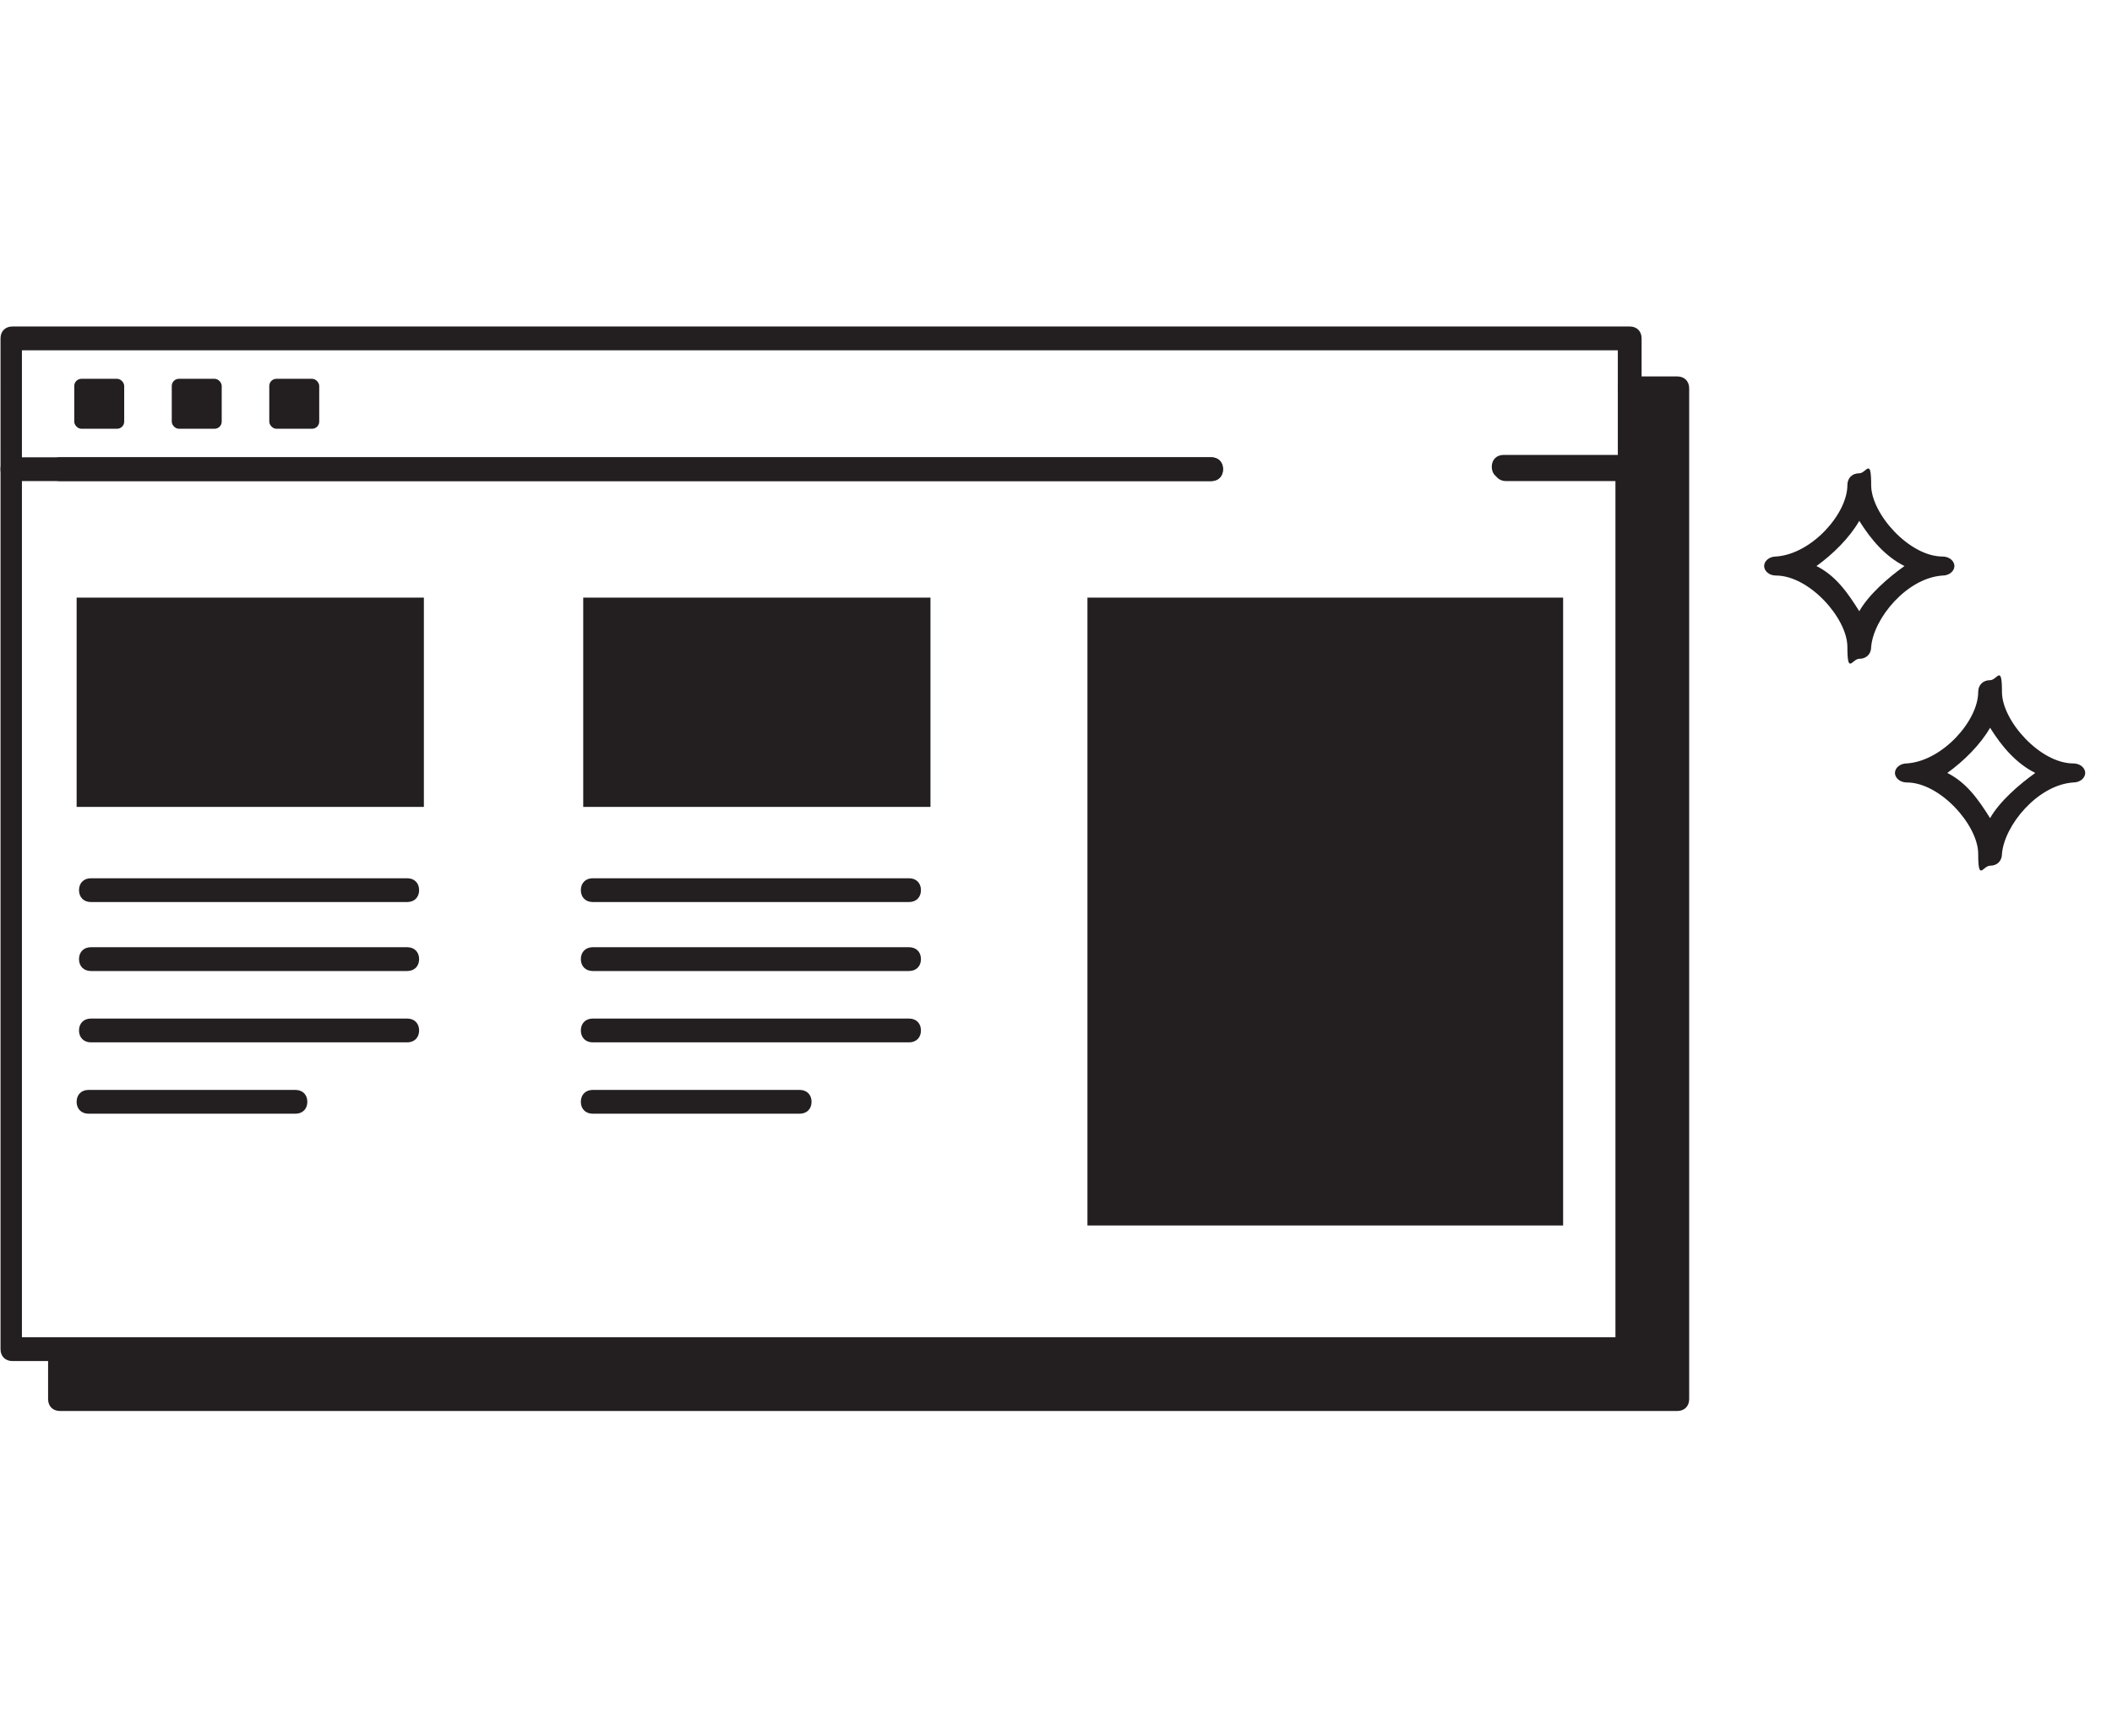
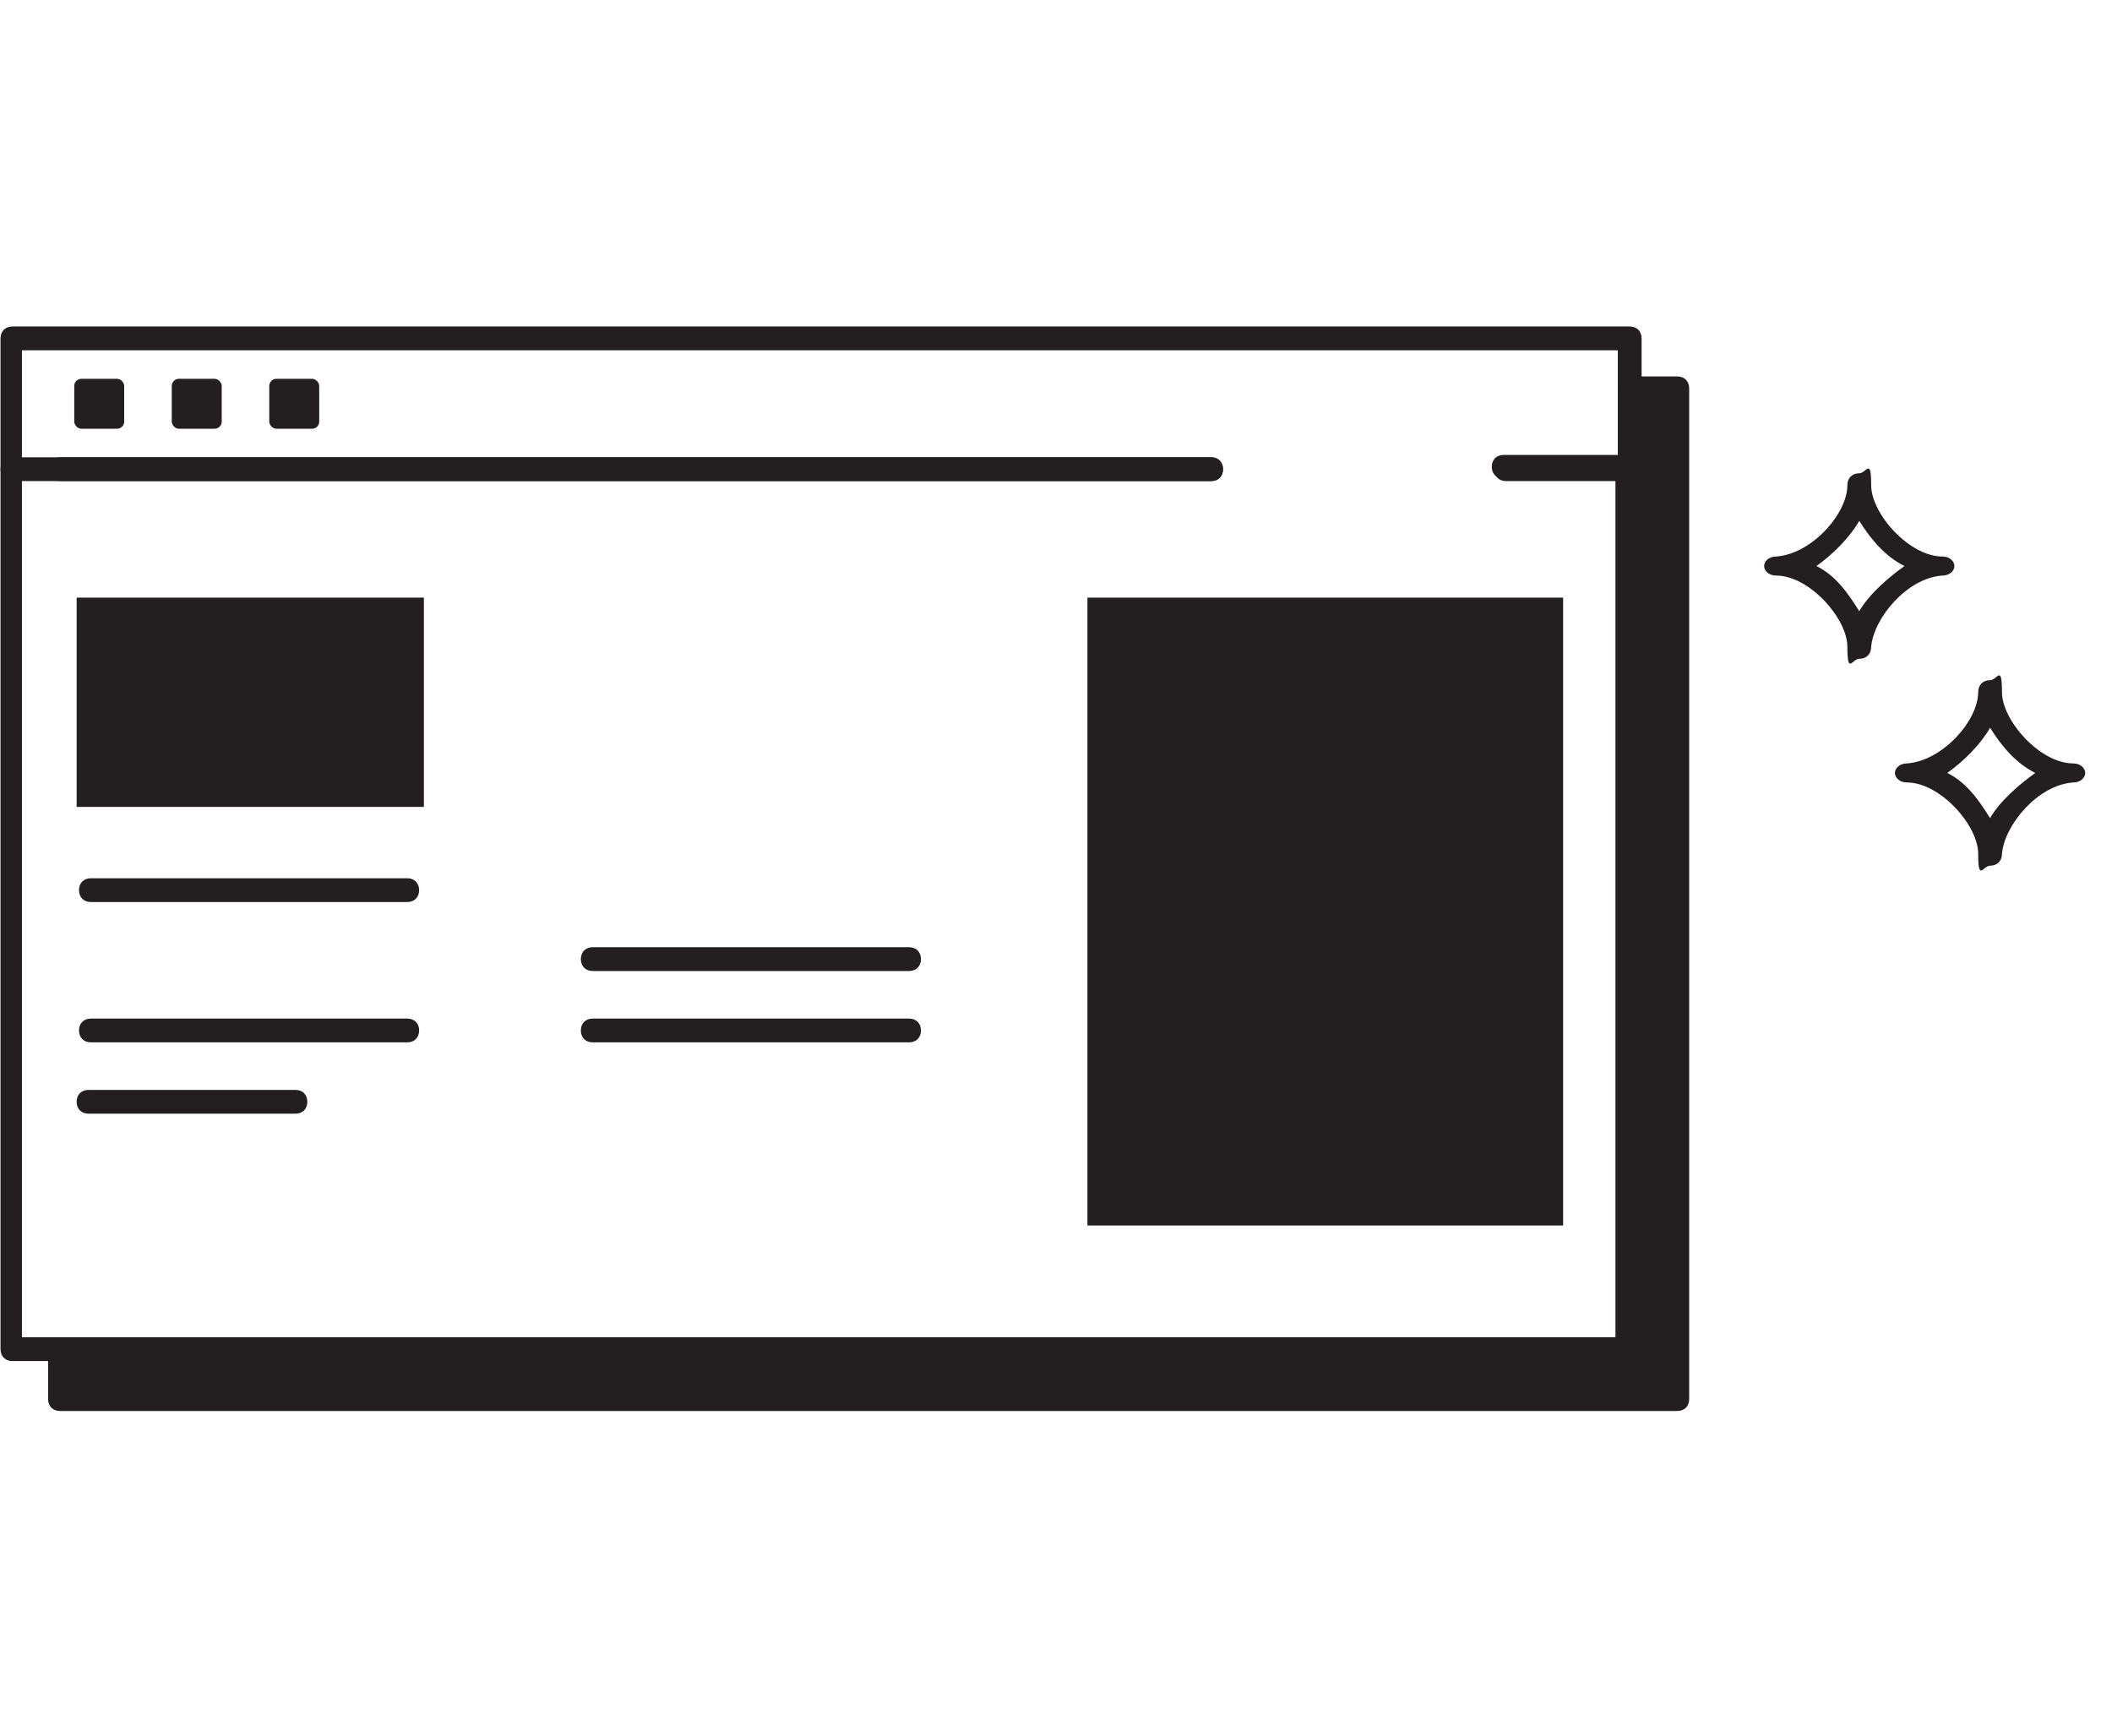
<svg xmlns="http://www.w3.org/2000/svg" xmlns:ns1="http://sodipodi.sourceforge.net/DTD/sodipodi-0.dtd" xmlns:ns2="http://www.inkscape.org/namespaces/inkscape" version="1.1" viewBox="0 0 88.8 73" id="svg37" ns1:docname="icon-web-optimization-2.svg" width="88.8" height="73" ns2:version="1.3.2 (091e20e, 2023-11-25)">
  <ns1:namedview id="namedview37" pagecolor="#ffffff" bordercolor="#000000" borderopacity="0.25" ns2:showpageshadow="2" ns2:pageopacity="0.0" ns2:pagecheckerboard="0" ns2:deskcolor="#d1d1d1" ns2:zoom="4.2899023" ns2:cx="55.479119" ns2:cy="26.224374" ns2:window-width="1296" ns2:window-height="802" ns2:window-x="1746" ns2:window-y="137" ns2:window-maximized="0" ns2:current-layer="Layer_1" />
  <defs id="defs15">
    <style id="style1">
      .cls-1 {
        fill: url(#Nepojmenovaný_přechod_3);
      }

      .cls-2 {
        fill: url(#Nepojmenovaný_přechod_2);
      }

      .cls-3 {
        fill: #231f20;
      }

      .cls-4 {
        fill: url(#Nepojmenovaný_přechod);
      }
    </style>
    <linearGradient id="Nepojmenovaný_přechod" data-name="Nepojmenovaný přechod" x1="62.9" y1="503.9" x2="99.2" y2="503.9" gradientTransform="translate(-17.778,-410.072)" gradientUnits="userSpaceOnUse">
      <stop offset="0" stop-color="#eaa232" id="stop1" />
      <stop offset=".3" stop-color="#b4a84d" id="stop2" />
      <stop offset=".6" stop-color="#72af6e" id="stop3" />
      <stop offset=".9" stop-color="#49b483" id="stop4" />
      <stop offset="1" stop-color="#3ab68b" id="stop5" />
    </linearGradient>
    <linearGradient id="Nepojmenovaný_přechod_2" data-name="Nepojmenovaný přechod 2" x1="62.9" y1="441.4" x2="99.2" y2="441.4" gradientTransform="translate(-17.778,-410.072)" gradientUnits="userSpaceOnUse">
      <stop offset="0" stop-color="#eaa232" id="stop6" />
      <stop offset=".3" stop-color="#b4a84d" id="stop7" />
      <stop offset=".6" stop-color="#72af6e" id="stop8" />
      <stop offset=".9" stop-color="#49b483" id="stop9" />
      <stop offset="1" stop-color="#3ab68b" id="stop10" />
    </linearGradient>
    <linearGradient id="Nepojmenovaný_přechod_3" data-name="Nepojmenovaný přechod 3" x1="99.5" y1="111.2" x2="105.6" y2="111.2" gradientTransform="matrix(1,0,0,-1,0,156.9)" gradientUnits="userSpaceOnUse">
      <stop offset="0" stop-color="#eaa232" id="stop11" />
      <stop offset=".3" stop-color="#b4a84d" id="stop12" />
      <stop offset=".6" stop-color="#72af6e" id="stop13" />
      <stop offset=".9" stop-color="#49b483" id="stop14" />
      <stop offset="1" stop-color="#3ab68b" id="stop15" />
    </linearGradient>
  </defs>
  <g id="g37" transform="translate(-27.8,-26)">
    <g id="Layer_1">
      <path class="cls-4" d="m 81.222,92.628 c -5.1,3.8 -11.2,5.9 -17.7,5.9 -6.5,0 -12.4,-2 -17.5,-5.7 v 5.6 c 0.1,0.4 0,0.5 -0.3,0.6 v 0 c -0.3,0 -0.5,-0.2 -0.5,-0.5 l -0.2,-6.7 v 0 c 0,0 0,0 0,0 0,0 0.1,-0.2 0.3,-0.3 v 0 l 6.2,-2.8 c 0.2,0 0.6,0 0.7,0.2 0.1,0.2 0,0.5 -0.3,0.7 l -5.3,2.4 c 4.9,3.7 10.8,5.6 16.9,5.6 6.1,0 12.1,-2 17.1,-5.7 0.2,-0.2 0.5,0 0.7,0 0.2,0.2 0,0.5 0,0.7 v 0 z" id="path15" style="fill:url(#Nepojmenovan%C3%BD_p%C5%99echod)" />
      <path class="cls-2" d="m 81.422,33.328 c 0,0.2 0,0.4 -0.3,0.5 l -6.2,2.8 h -0.2 c -0.2,0 -0.4,0 -0.5,-0.3 -0.1,-0.3 0,-0.5 0.2,-0.7 l 5.3,-2.4 c -4.9,-3.7 -10.8,-5.6 -16.9,-5.6 -6.1,0 -12.1,2 -17.1,5.7 h -0.3 c -0.2,0 -0.3,0 -0.4,-0.2 -0.2,-0.2 0,-0.5 0,-0.7 5.1,-3.9 11.2,-5.9 17.7,-5.9 6.5,0 12.4,2 17.5,5.7 v -5.7 c 0,-0.4 0,-0.5 0.3,-0.5 v 0 c 0.3,0 0.5,0.2 0.5,0.5 z" id="path16" style="fill:url(#Nepojmenovan%C3%BD_p%C5%99echod_2)" />
      <path class="cls-3" d="m 114.974,58.1 c -1.4,0 -3,-1.8 -3,-3 0,-1.2 -0.2,-0.5 -0.5,-0.5 -0.3,0 -0.5,0.2 -0.5,0.5 0,1.2 -1.5,2.9 -3,3 -0.3,0 -0.5,0.2 -0.5,0.4 0,0.2 0.2,0.4 0.5,0.4 1.4,0 3,1.8 3,3 0,1.2 0.2,0.5 0.5,0.5 0.3,0 0.5,-0.2 0.5,-0.5 0.1,-1.2 1.5,-2.9 3,-3 0.3,0 0.5,-0.2 0.5,-0.4 0,-0.2 -0.2,-0.4 -0.5,-0.4 z m -1.6,0.4 c -0.7,0.5 -1.5,1.2 -1.9,1.9 -0.5,-0.8 -1,-1.5 -1.8,-1.9 v 0 c 0.7,-0.5 1.4,-1.2 1.8,-1.9 0.5,0.8 1.1,1.5 1.9,1.9 z" id="path17" />
      <path class="cls-3" d="m 109.474,49.4 c -1.4,0 -3,-1.8 -3,-3 0,-1.2 -0.2,-0.5 -0.5,-0.5 -0.3,0 -0.5,0.2 -0.5,0.5 0,1.2 -1.5,2.9 -3,3 -0.3,0 -0.5,0.2 -0.5,0.4 0,0.2 0.2,0.4 0.5,0.4 1.4,0 3,1.8 3,3 0,1.2 0.2,0.5 0.5,0.5 0.3,0 0.5,-0.2 0.5,-0.5 0.1,-1.2 1.5,-2.9 3,-3 0.3,0 0.5,-0.2 0.5,-0.4 0,-0.2 -0.2,-0.4 -0.5,-0.4 z m -1.6,0.4 c -0.7,0.5 -1.5,1.2 -1.9,1.9 -0.5,-0.8 -1,-1.5 -1.8,-1.9 v 0 c 0.7,-0.5 1.4,-1.2 1.8,-1.9 0.5,0.8 1.1,1.5 1.9,1.9 z" id="path18" />
      <g id="g36" transform="translate(-17.778,0.028)">
        <rect class="cls-3" x="91.3" y="51.1" width="20" height="26.4" id="rect18" />
        <g id="g22">
          <rect class="cls-3" x="48.8" y="51.1" width="14.6" height="8.8" id="rect19" />
          <path class="cls-3" d="M 62.7,63.9 H 49.4 c -0.3,0 -0.5,-0.2 -0.5,-0.5 0,-0.3 0.2,-0.5 0.5,-0.5 h 13.3 c 0.3,0 0.5,0.2 0.5,0.5 0,0.3 -0.2,0.5 -0.5,0.5 z" id="path19" />
-           <path class="cls-3" d="M 62.7,66.8 H 49.4 c -0.3,0 -0.5,-0.2 -0.5,-0.5 0,-0.3 0.2,-0.5 0.5,-0.5 h 13.3 c 0.3,0 0.5,0.2 0.5,0.5 0,0.3 -0.2,0.5 -0.5,0.5 z" id="path20" />
          <path class="cls-3" d="M 62.7,69.8 H 49.4 c -0.3,0 -0.5,-0.2 -0.5,-0.5 0,-0.3 0.2,-0.5 0.5,-0.5 h 13.3 c 0.3,0 0.5,0.2 0.5,0.5 0,0.3 -0.2,0.5 -0.5,0.5 z" id="path21" />
          <path class="cls-3" d="m 58,72.8 h -8.7 c -0.3,0 -0.5,-0.2 -0.5,-0.5 0,-0.3 0.2,-0.5 0.5,-0.5 H 58 c 0.3,0 0.5,0.2 0.5,0.5 0,0.3 -0.2,0.5 -0.5,0.5 z" id="path22" />
        </g>
        <g id="g26">
-           <rect class="cls-3" x="70.1" y="51.1" width="14.6" height="8.8" id="rect22" />
-           <path class="cls-3" d="M 83.8,63.9 H 70.5 c -0.3,0 -0.5,-0.2 -0.5,-0.5 0,-0.3 0.2,-0.5 0.5,-0.5 h 13.3 c 0.3,0 0.5,0.2 0.5,0.5 0,0.3 -0.2,0.5 -0.5,0.5 z" id="path23" />
          <path class="cls-3" d="M 83.8,66.8 H 70.5 c -0.3,0 -0.5,-0.2 -0.5,-0.5 0,-0.3 0.2,-0.5 0.5,-0.5 h 13.3 c 0.3,0 0.5,0.2 0.5,0.5 0,0.3 -0.2,0.5 -0.5,0.5 z" id="path24" />
          <path class="cls-3" d="M 83.8,69.8 H 70.5 c -0.3,0 -0.5,-0.2 -0.5,-0.5 0,-0.3 0.2,-0.5 0.5,-0.5 h 13.3 c 0.3,0 0.5,0.2 0.5,0.5 0,0.3 -0.2,0.5 -0.5,0.5 z" id="path25" />
-           <path class="cls-3" d="m 79.2,72.8 h -8.7 c -0.3,0 -0.5,-0.2 -0.5,-0.5 0,-0.3 0.2,-0.5 0.5,-0.5 h 8.7 c 0.3,0 0.5,0.2 0.5,0.5 0,0.3 -0.2,0.5 -0.5,0.5 z" id="path26" />
        </g>
        <g id="g35">
          <g id="g32">
            <g id="g27">
              <polygon class="cls-3" points="116.1,84.8 48.1,84.8 48.1,82.8 114.1,82.8 114.1,42.3 116.1,42.3 " id="polygon26" />
              <path class="cls-3" d="m 116.1,85.3 h -68 c -0.3,0 -0.5,-0.2 -0.5,-0.5 v -2 c 0,-0.3 0.2,-0.5 0.5,-0.5 h 65.5 v -40 c 0,-0.3 0.2,-0.5 0.5,-0.5 h 2 c 0.3,0 0.5,0.2 0.5,0.5 v 42.5 c 0,0.3 -0.2,0.5 -0.5,0.5 z m -67.5,-1 h 67 V 42.8 h -1 v 40 c 0,0.3 -0.2,0.5 -0.5,0.5 H 48.6 Z" id="path27" />
            </g>
            <path class="cls-3" d="m 114.1,83.2 h -68 c -0.3,0 -0.5,-0.2 -0.5,-0.5 V 40.2 c 0,-0.3 0.2,-0.5 0.5,-0.5 h 68 c 0.3,0 0.5,0.2 0.5,0.5 v 2 c 0,0.3 -0.2,0.5 -0.5,0.5 -0.3,0 -0.5,-0.2 -0.5,-0.5 V 40.7 H 46.5 v 41.5 h 67 V 46.1 h -4.7 c -0.3,0 -0.5,-0.2 -0.5,-0.5 0,-0.3 0.2,-0.5 0.5,-0.5 h 5.2 c 0.3,0 0.5,0.2 0.5,0.5 v 37 c 0,0.3 -0.2,0.5 -0.5,0.5 v 0 z" id="path28" />
            <path class="cls-3" d="M 96.5,46.2 H 48.1 c -0.3,0 -0.5,-0.2 -0.5,-0.5 0,-0.3 0.2,-0.5 0.5,-0.5 h 48.4 c 0.3,0 0.5,0.2 0.5,0.5 0,0.3 -0.2,0.5 -0.5,0.5 z" id="path29" />
            <path class="cls-3" d="m 114.1,46.2 h -5.2 c -0.3,0 -0.5,-0.2 -0.5,-0.5 0,-0.3 0.2,-0.5 0.5,-0.5 h 5.2 c 0.3,0 0.5,0.2 0.5,0.5 0,0.3 -0.2,0.5 -0.5,0.5 z" id="path30" />
            <path class="cls-1" d="M 105.2,46.2 H 100 c -0.3,0 -0.5,-0.2 -0.5,-0.5 0,-0.3 0.2,-0.5 0.5,-0.5 h 5.2 c 0.3,0 0.5,0.2 0.5,0.5 0,0.3 -0.2,0.5 -0.5,0.5 z" id="path31" style="fill:url(#Nepojmenovan%C3%BD_p%C5%99echod_3)" />
            <path class="cls-3" d="M 96.5,46.2 H 46.1 c -0.3,0 -0.5,-0.2 -0.5,-0.5 0,-0.3 0.2,-0.5 0.5,-0.5 h 50.4 c 0.3,0 0.5,0.2 0.5,0.5 0,0.3 -0.2,0.5 -0.5,0.5 z" id="path32" />
          </g>
          <g id="g34">
            <rect class="cls-3" x="48.7" y="41.9" width="2.1" height="2.1" rx="0.3" ry="0.3" id="rect32" />
            <rect class="cls-3" x="52.8" y="41.9" width="2.1" height="2.1" rx="0.3" ry="0.3" id="rect33" />
            <rect class="cls-3" x="56.9" y="41.9" width="2.1" height="2.1" rx="0.3" ry="0.3" id="rect34" />
          </g>
        </g>
      </g>
    </g>
  </g>
  <rect style="fill:none;stroke-width:67.925" id="rect1" width="88.349" height="72.855" x="0.165" y="0.165" rx="4.171" ry="3.982" ns1:insensitive="true" />
</svg>